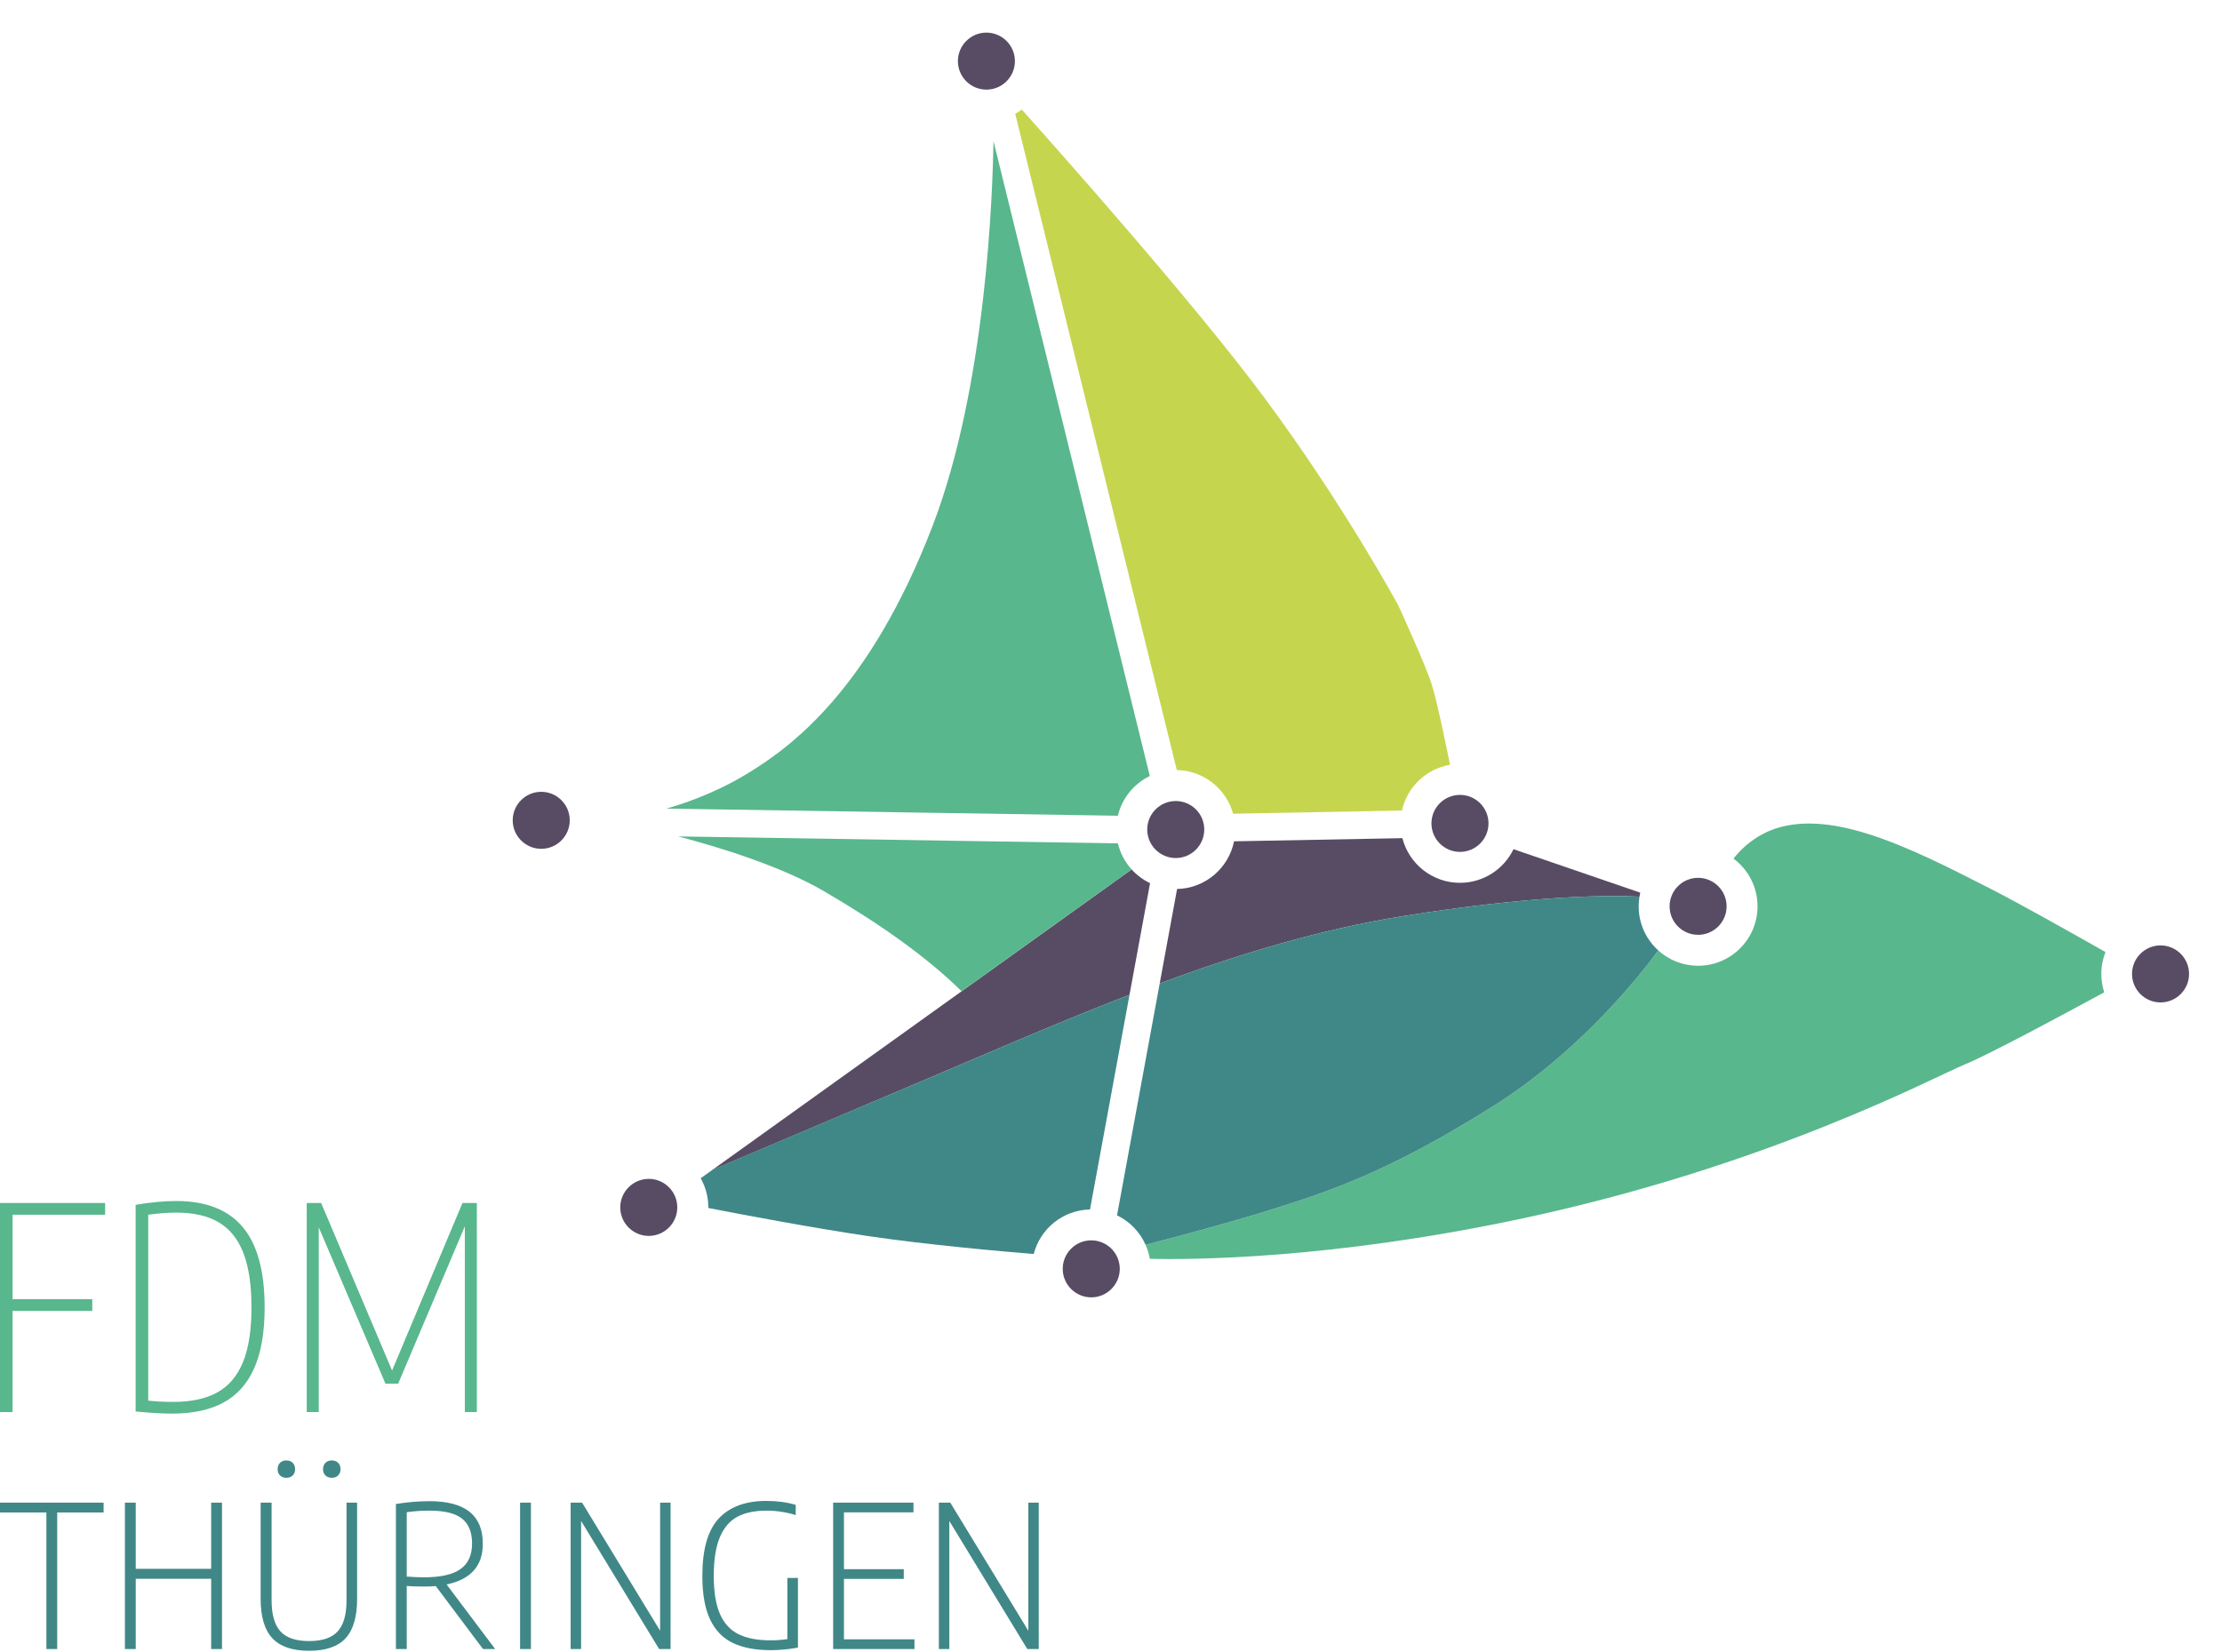
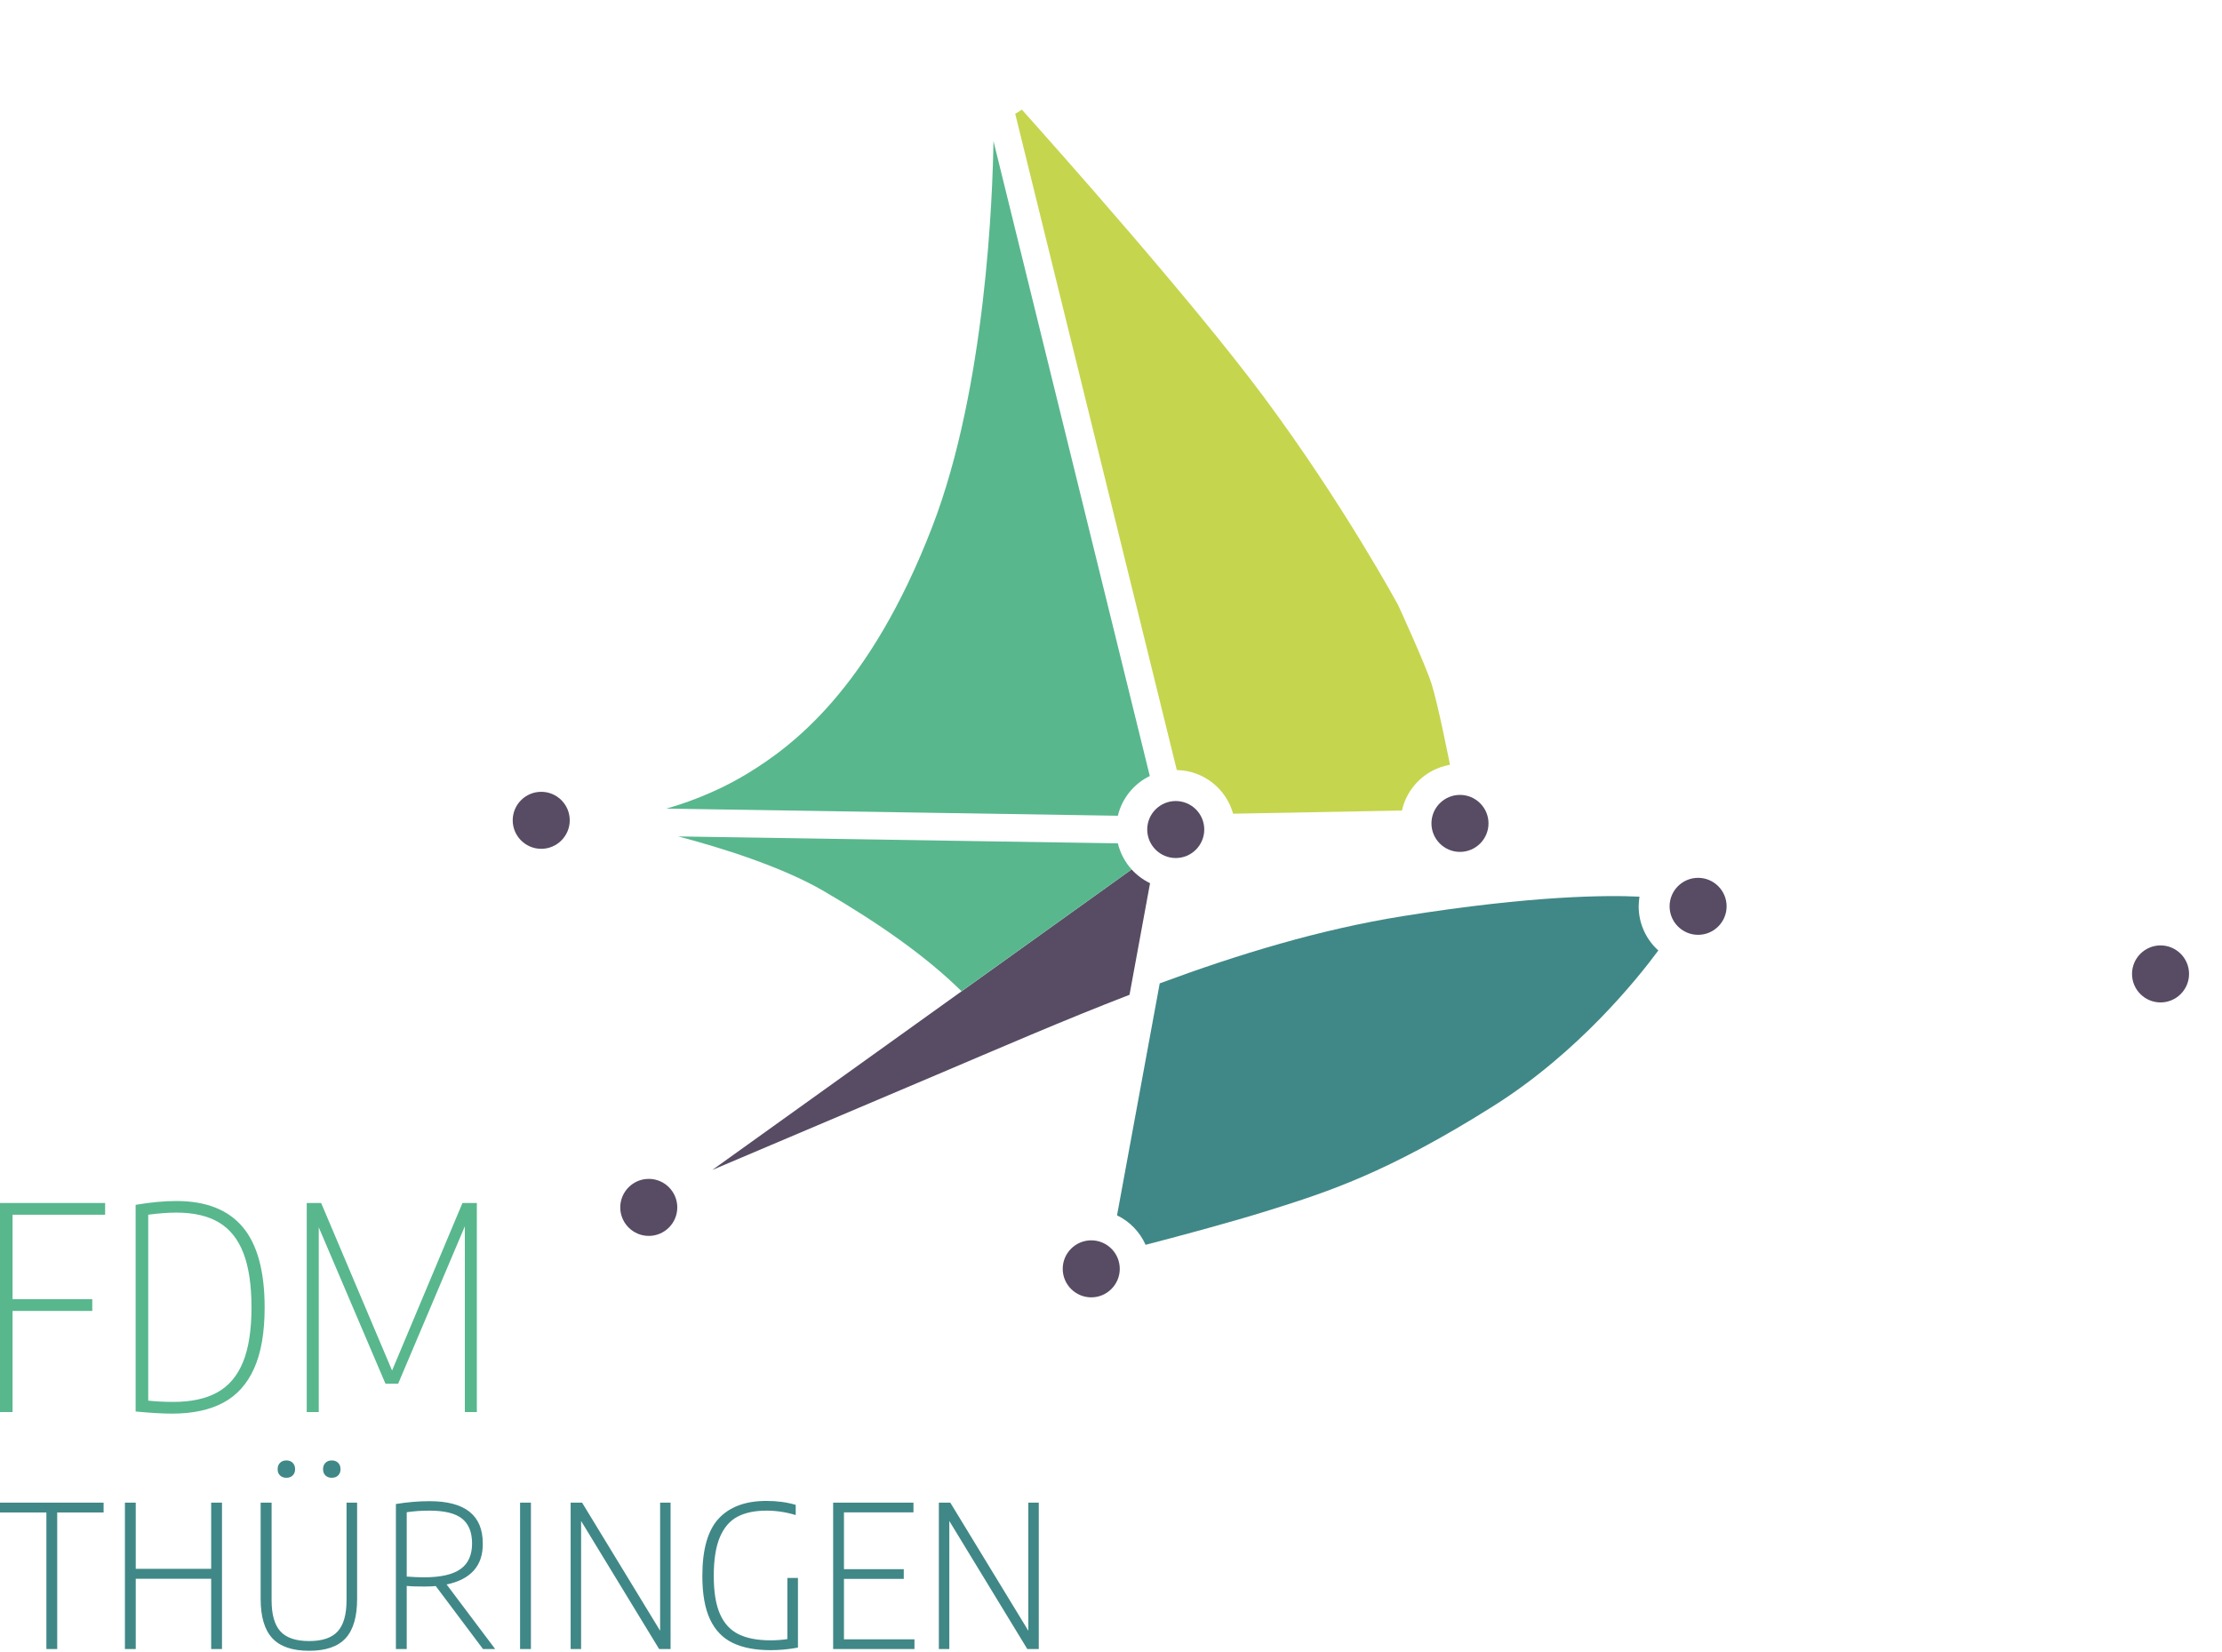
<svg xmlns="http://www.w3.org/2000/svg" width="100%" height="100%" viewBox="0 0 1568 1166" version="1.1" xml:space="preserve" style="fill-rule:evenodd;clip-rule:evenodd;stroke-linejoin:round;stroke-miterlimit:2;">
  <path d="M811.382,547.691c-11.182,5.431 -19.599,15.684 -22.539,28.049l-318.668,-5.042c9.669,-2.661 33.032,-10.029 57.052,-24.612c31.414,-19.073 86.389,-59.463 130.706,-174.462c38.006,-98.623 42.593,-235.203 43.128,-272.098l110.321,448.165Z" style="fill:#58b78d;" />
  <path d="M870.158,574.296c-4.835,-17.521 -20.754,-30.464 -39.724,-30.795l-114.023,-463.203c1.617,-0.888 3.171,-1.878 4.652,-2.962c21.6,24.105 120.505,135.133 170.794,202.85c56.658,76.292 94.804,146.974 94.804,146.974c0,0 19.073,41.512 23.561,55.536c4.488,14.024 12.902,56.658 12.902,56.658l-0.3,0.505c-16.64,2.982 -29.89,15.793 -33.517,32.203l-119.149,2.234Z" style="fill:#c6d54e;" />
-   <path d="M1170.19,670.793c7.44,6.727 17.3,10.826 28.11,10.826c23.147,0 41.939,-18.793 41.939,-41.939c0,-13.794 -6.673,-26.041 -16.962,-33.684c10.394,-13.276 23.709,-19.935 33.905,-22.462c14.399,-3.568 33.326,-3.745 61.599,5.231c28.273,8.975 57.996,24.275 86.335,38.757c20.119,10.281 56.31,30.612 80.658,44.435c-1.9,4.772 -2.945,9.978 -2.945,15.427c0,4.535 0.724,8.902 2.063,12.993c-31.486,17.103 -82.419,44.414 -98.323,50.867c-21.027,8.534 -139.03,72.235 -315.938,109.502c-132.652,27.943 -229.498,28.406 -259.247,27.717c-0.606,-3.562 -1.663,-6.972 -3.109,-10.167l0.126,0.281c19.926,-5.162 59.17,-15.554 87.804,-24.563c39.941,-12.566 82.574,-26.029 157.969,-73.599c59.569,-37.585 101.208,-89.458 116.064,-109.578l-0.048,-0.044Z" style="fill:#58b78d;" />
  <path d="M797.069,702.111c-46.789,18.061 -92.456,37.958 -136.806,56.763c-140.243,59.462 -157.6,66.859 -157.6,66.859l295.896,-212.104c3.644,4.025 8.056,7.341 13.004,9.715l-14.494,78.767Z" style="fill:#584c64;" />
-   <path d="M1156.91,632.862c-21.524,-1.07 -74.234,-1.104 -166.802,13.707c-58.542,9.367 -115.896,26.82 -171.733,47.481l12.257,-66.608c19.9,-0.442 36.403,-14.763 40.204,-33.655l118.785,-2.227c4.639,18.114 21.083,31.52 40.633,31.52c16.629,0 31.01,-9.699 37.79,-23.742l89.434,30.679c-0.221,0.936 -0.411,1.885 -0.568,2.845Z" style="fill:#584c64;" />
  <path d="M678.541,699.608c-25.249,-24.851 -58.407,-48.008 -96.9,-70.499c-30.265,-17.683 -73.599,-31.017 -103.029,-38.774l310.24,4.908c1.661,6.961 5.058,13.251 9.708,18.386l-0.001,-0l-120.018,85.979Z" style="fill:#58b78d;" />
  <path d="M818.38,694.05c55.837,-20.661 113.191,-38.114 171.733,-47.481c92.568,-14.811 145.278,-14.777 166.802,-13.707c0,-0 -0.553,4.458 -0.553,6.818c0,12.36 5.359,23.478 13.878,31.156c-14.856,20.12 -56.495,71.994 -116.064,109.579c-75.395,47.57 -118.028,61.033 -157.969,73.599c-28.634,9.009 -67.878,19.401 -87.804,24.563c-4.032,-9.095 -11.209,-16.493 -20.149,-20.811l30.126,-163.716Z" style="fill:#408887;" />
-   <path d="M769.187,853.626c-19.139,0.392 -35.146,13.638 -39.729,31.449c-21.789,-1.783 -74.561,-6.418 -116.878,-12.661c-39.689,-5.856 -88.752,-15.16 -112.743,-19.836c0.002,-0.138 0.002,-0.275 0.002,-0.412c0,-7.474 -1.956,-14.496 -5.382,-20.578l8.61,-6.143c3.385,-1.423 28.818,-12.139 157.196,-66.571c44.35,-18.805 90.017,-38.702 136.806,-56.763l-27.882,151.515Z" style="fill:#408887;" />
-   <path d="M716.195,43.144c0,-11.089 -9.018,-20.13 -20.118,-20.13c-11.1,0 -20.117,9.041 -20.117,20.13c0,11.088 9.017,20.117 20.117,20.117c11.1,0 20.118,-9.029 20.118,-20.117" style="fill:#584c64;fill-rule:nonzero;" />
  <path d="M849.809,585.462c0,-11.088 -9.017,-20.106 -20.117,-20.106c-11.1,0 -20.129,9.018 -20.129,20.106c0,11.1 9.029,20.129 20.129,20.129c11.1,0 20.117,-9.029 20.117,-20.129" style="fill:#584c64;fill-rule:nonzero;" />
  <path d="M402.051,578.956c0,-11.088 -9.017,-20.106 -20.117,-20.106c-11.1,0 -20.129,9.018 -20.129,20.106c0,11.1 9.029,20.129 20.129,20.129c11.1,0 20.117,-9.029 20.117,-20.129" style="fill:#584c64;fill-rule:nonzero;" />
  <path d="M1544.75,687.39c0,-11.1 -9.018,-20.13 -20.118,-20.13c-11.112,0 -20.129,9.03 -20.129,20.13c0,11.088 9.017,20.117 20.129,20.117c11.1,0 20.118,-9.029 20.118,-20.117" style="fill:#584c64;fill-rule:nonzero;" />
  <path d="M1050.39,581.128c0,-11.088 -9.041,-20.105 -20.129,-20.105c-11.112,0 -20.129,9.017 -20.129,20.105c0,11.101 9.017,20.13 20.129,20.13c11.088,0 20.129,-9.029 20.129,-20.13" style="fill:#584c64;fill-rule:nonzero;" />
  <path d="M477.942,852.172c0,-11.088 -9.017,-20.129 -20.117,-20.129c-11.1,0 -20.129,9.041 -20.129,20.129c0,11.088 9.029,20.118 20.129,20.118c11.1,0 20.117,-9.03 20.117,-20.118" style="fill:#584c64;fill-rule:nonzero;" />
  <path d="M790.19,895.532c0,-11.088 -9.029,-20.117 -20.129,-20.117c-11.1,0 -20.13,9.029 -20.13,20.117c0,11.089 9.03,20.13 20.13,20.13c11.1,0 20.129,-9.041 20.129,-20.13" style="fill:#584c64;fill-rule:nonzero;" />
  <path d="M1218.42,639.674c0,-11.089 -9.029,-20.106 -20.129,-20.106c-11.1,0 -20.106,9.017 -20.106,20.106c0,11.088 9.006,20.117 20.106,20.117c11.1,0 20.129,-9.029 20.129,-20.117" style="fill:#584c64;fill-rule:nonzero;" />
  <g>
    <path d="M40.376,1163.89l0,-96.394l32.735,0l0,-6.946l-73.111,0l0,6.946l32.735,0l0,96.394l7.641,0Zm55.411,0l0,-49.592l53.227,0l0,49.592l7.641,0l0,-103.34l-7.641,0l0,46.714l-53.227,0l0,-46.714l-7.641,0l0,103.34l7.641,0Zm122.356,1.216c11.747,0 20.331,-2.965 25.752,-8.857c5.408,-5.917 8.112,-15.17 8.112,-27.785l0,-67.914l-7.467,0l0,68.955c0,9.998 -2.072,17.305 -6.202,21.869c-4.143,4.578 -10.879,6.872 -20.195,6.872c-9.377,0 -16.138,-2.294 -20.281,-6.872c-4.13,-4.564 -6.202,-11.871 -6.202,-21.869l0,-68.955l-7.728,0l0,67.914c0,12.615 2.741,21.868 8.249,27.785c5.495,5.892 14.153,8.857 25.962,8.857m-16.063,-122.096c1.848,0 3.336,-0.558 4.465,-1.65c1.129,-1.116 1.7,-2.58 1.7,-4.441c0,-1.86 -0.571,-3.337 -1.7,-4.478c-1.129,-1.129 -2.617,-1.687 -4.465,-1.687c-1.861,0 -3.349,0.558 -4.478,1.687c-1.129,1.141 -1.687,2.618 -1.687,4.478c0,1.861 0.558,3.325 1.687,4.441c1.129,1.092 2.617,1.65 4.478,1.65m32.04,0c1.861,0 3.349,-0.558 4.478,-1.65c1.129,-1.116 1.687,-2.58 1.687,-4.441c0,-1.86 -0.558,-3.337 -1.687,-4.478c-1.129,-1.129 -2.617,-1.687 -4.478,-1.687c-1.848,0 -3.337,0.558 -4.465,1.687c-1.129,1.141 -1.7,2.618 -1.7,4.478c0,1.861 0.571,3.325 1.7,4.441c1.128,1.092 2.617,1.65 4.465,1.65m115.324,120.88l-34.298,-45.61c8.509,-1.725 14.922,-5.024 19.239,-9.899c4.304,-4.85 6.413,-11.214 6.289,-19.103c0,-19.847 -12.529,-29.77 -37.598,-29.77c-7.529,0 -15.431,0.657 -23.705,1.997l0,102.385l7.641,0l0,-44.569c2.829,0.311 6.947,0.435 12.33,0.435c3.176,0 5.905,-0.1 8.162,-0.335l33.343,44.469l8.597,0Zm-50.449,-50.634c-3.299,0 -7.294,-0.186 -11.983,-0.521l0,-45.413c5.086,-0.769 10.445,-1.128 16.064,-1.128c10.593,0 18.247,1.873 22.973,5.644c4.714,3.758 7.071,9.613 7.071,17.527c0,8.162 -2.717,14.203 -8.163,18.061c-5.445,3.895 -14.091,5.83 -25.962,5.83m75.654,-52.706l-7.653,0l0,103.34l7.653,0l0,-103.34Zm91.173,90.403l-55.063,-90.403l-8.076,0l0,103.34l7.381,0l0,-90.403l55.075,90.403l8.063,0l0,-103.34l-7.38,0l0,90.403Zm89.782,-37.263l0,43.167c-3.634,0.571 -7.603,0.868 -11.895,0.868c-9.217,0 -16.709,-1.438 -22.527,-4.316c-5.817,-2.853 -10.196,-7.592 -13.111,-14.228c-2.928,-6.624 -4.391,-15.58 -4.391,-26.88c0,-11.462 1.426,-20.579 4.292,-27.352c2.865,-6.773 7.008,-11.611 12.429,-14.464c5.408,-2.877 12.255,-4.291 20.529,-4.291c6.897,0 13.744,1.042 20.579,3.125l0,-7.206c-6.252,-1.861 -13.124,-2.791 -20.666,-2.791c-14.699,0 -25.925,4.13 -33.653,12.416c-7.728,8.274 -11.573,21.807 -11.573,40.563c0,12.677 1.799,22.873 5.408,30.576c3.622,7.704 8.956,13.261 16.027,16.659c7.058,3.424 16.001,5.123 26.83,5.123c6.314,0 12.715,-0.595 19.202,-1.811l0,-49.158l-7.48,0Zm39.955,0.695l42.2,-0l0,-6.86l-42.2,-0l0,-40.116l49.047,-0l0,-6.859l-56.688,-0l0,103.34l57.395,-0l0,-6.872l-49.754,-0l0,-42.633Zm130.097,36.568l-55.063,-90.403l-8.075,-0l0,103.34l7.38,-0l0,-90.403l55.051,90.403l8.075,-0l0,-103.34l-7.368,-0l0,90.403Z" style="fill:#408887;fill-rule:nonzero;" />
    <path d="M74.179,849.053l-74.178,0l0,147.575l8.869,-0l0,-71.387l56.242,0l-0,-8.274l-56.242,0l-0,-59.64l65.309,0l0,-8.274Zm47.36,148.667c14.427,0 26.434,-2.58 36.047,-7.728c9.601,-5.148 16.87,-13.248 21.783,-24.275c4.924,-11.028 7.38,-25.33 7.38,-42.882c0,-25.578 -5.148,-44.52 -15.456,-56.775c-10.308,-12.268 -25.925,-18.396 -46.863,-18.396c-8.51,0 -18.086,0.893 -28.717,2.692l0,145.863c10.507,1.005 19.116,1.501 25.826,1.501m0.794,-8.274c-6.376,0 -12.293,-0.298 -17.738,-0.893l0,-131.226c7.443,-0.992 14.054,-1.488 19.835,-1.488c12.23,0 22.241,2.307 30.018,6.921c7.778,4.639 13.558,11.871 17.341,21.696c3.796,9.836 5.682,22.637 5.682,38.379c0,15.952 -2.01,28.815 -6.029,38.602c-4.019,9.775 -10.072,16.87 -18.147,21.323c-8.076,4.466 -18.396,6.686 -30.962,6.686m154.348,-22.142l-50.052,-118.251l-10.171,0l0,147.575l8.484,-0l0,-130.407l47.062,110.362l8.969,-0l47.062,-111.081l0,131.126l8.472,-0l0,-147.575l-10.159,0l-49.667,118.251Z" style="fill:#58b78d;fill-rule:nonzero;" />
  </g>
</svg>